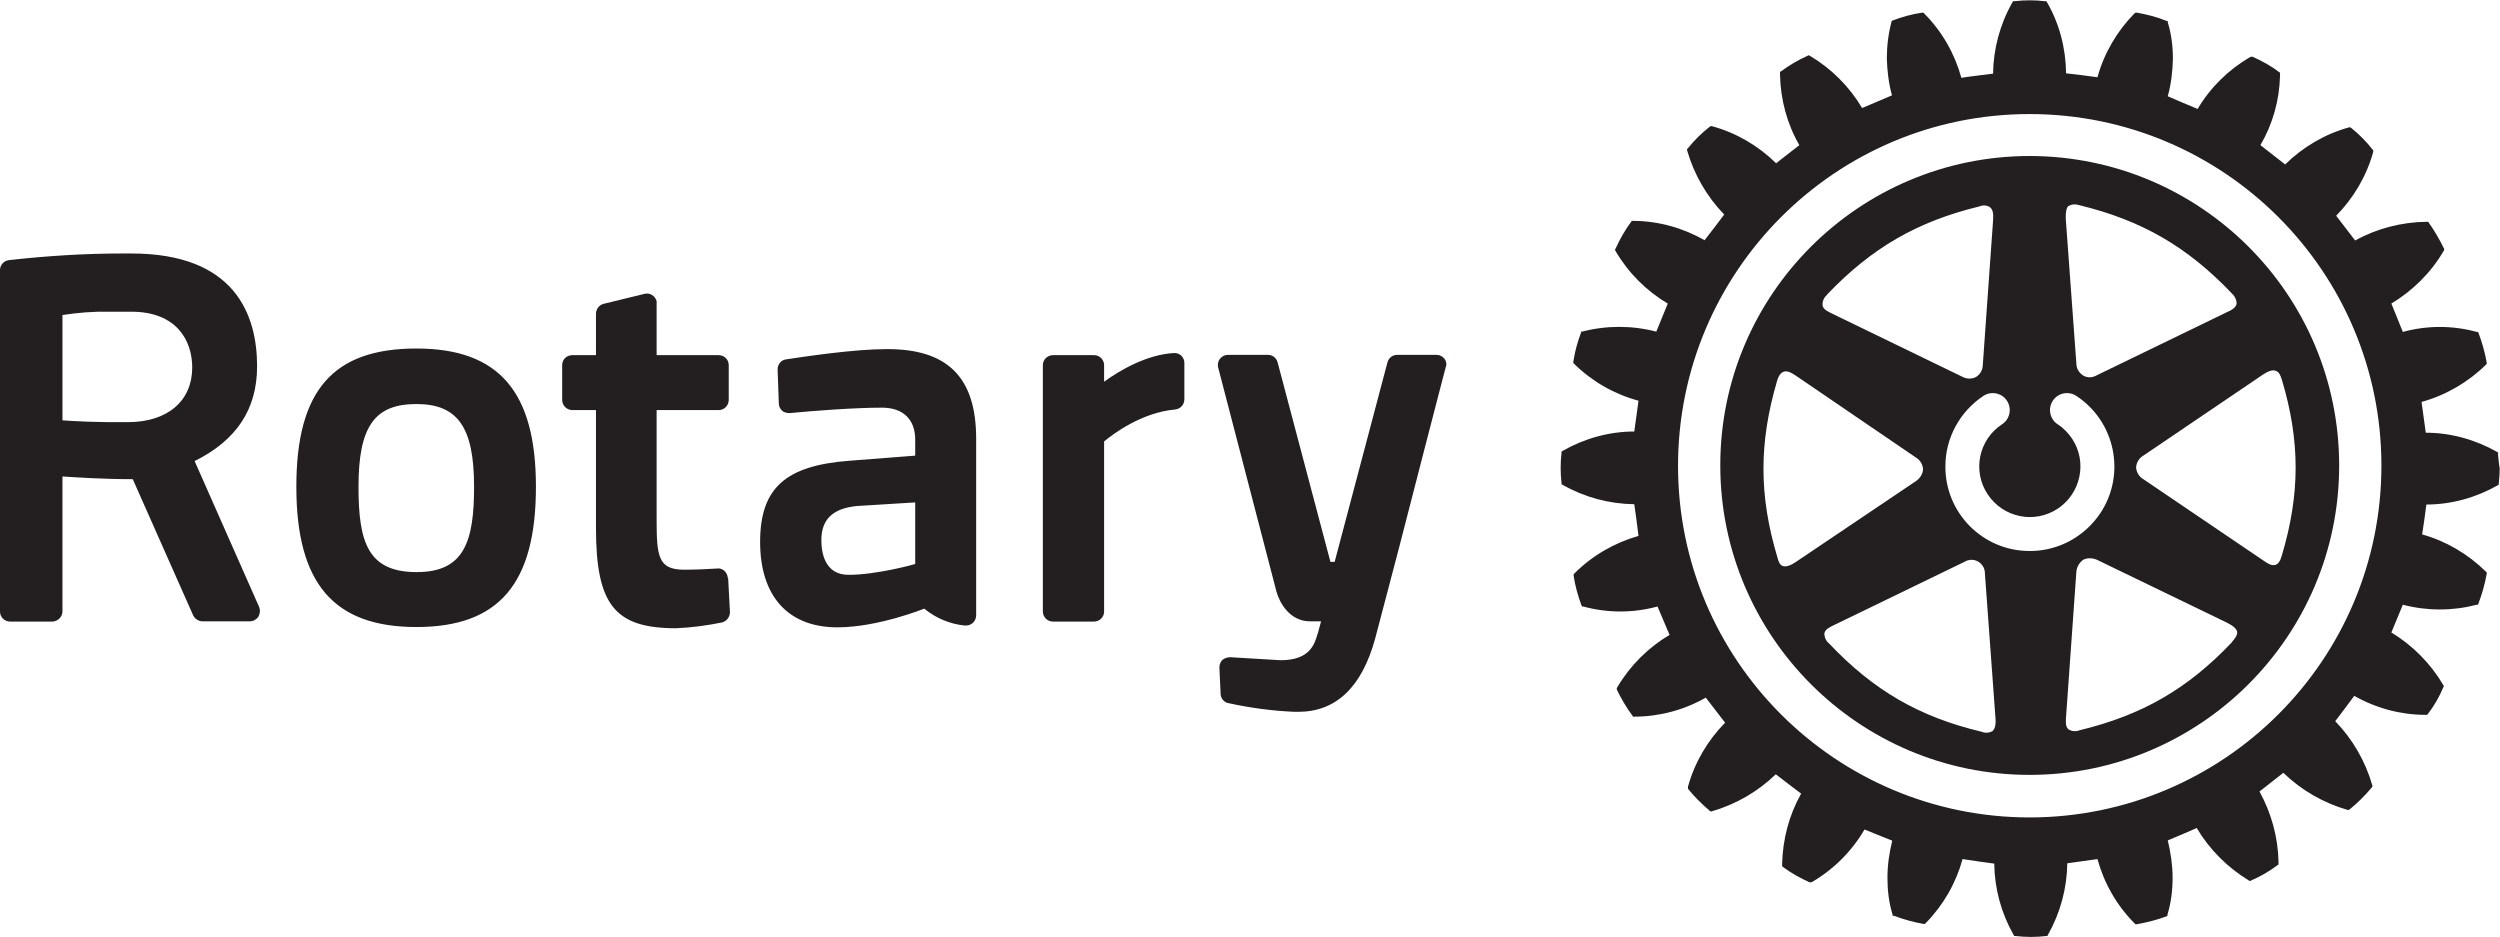
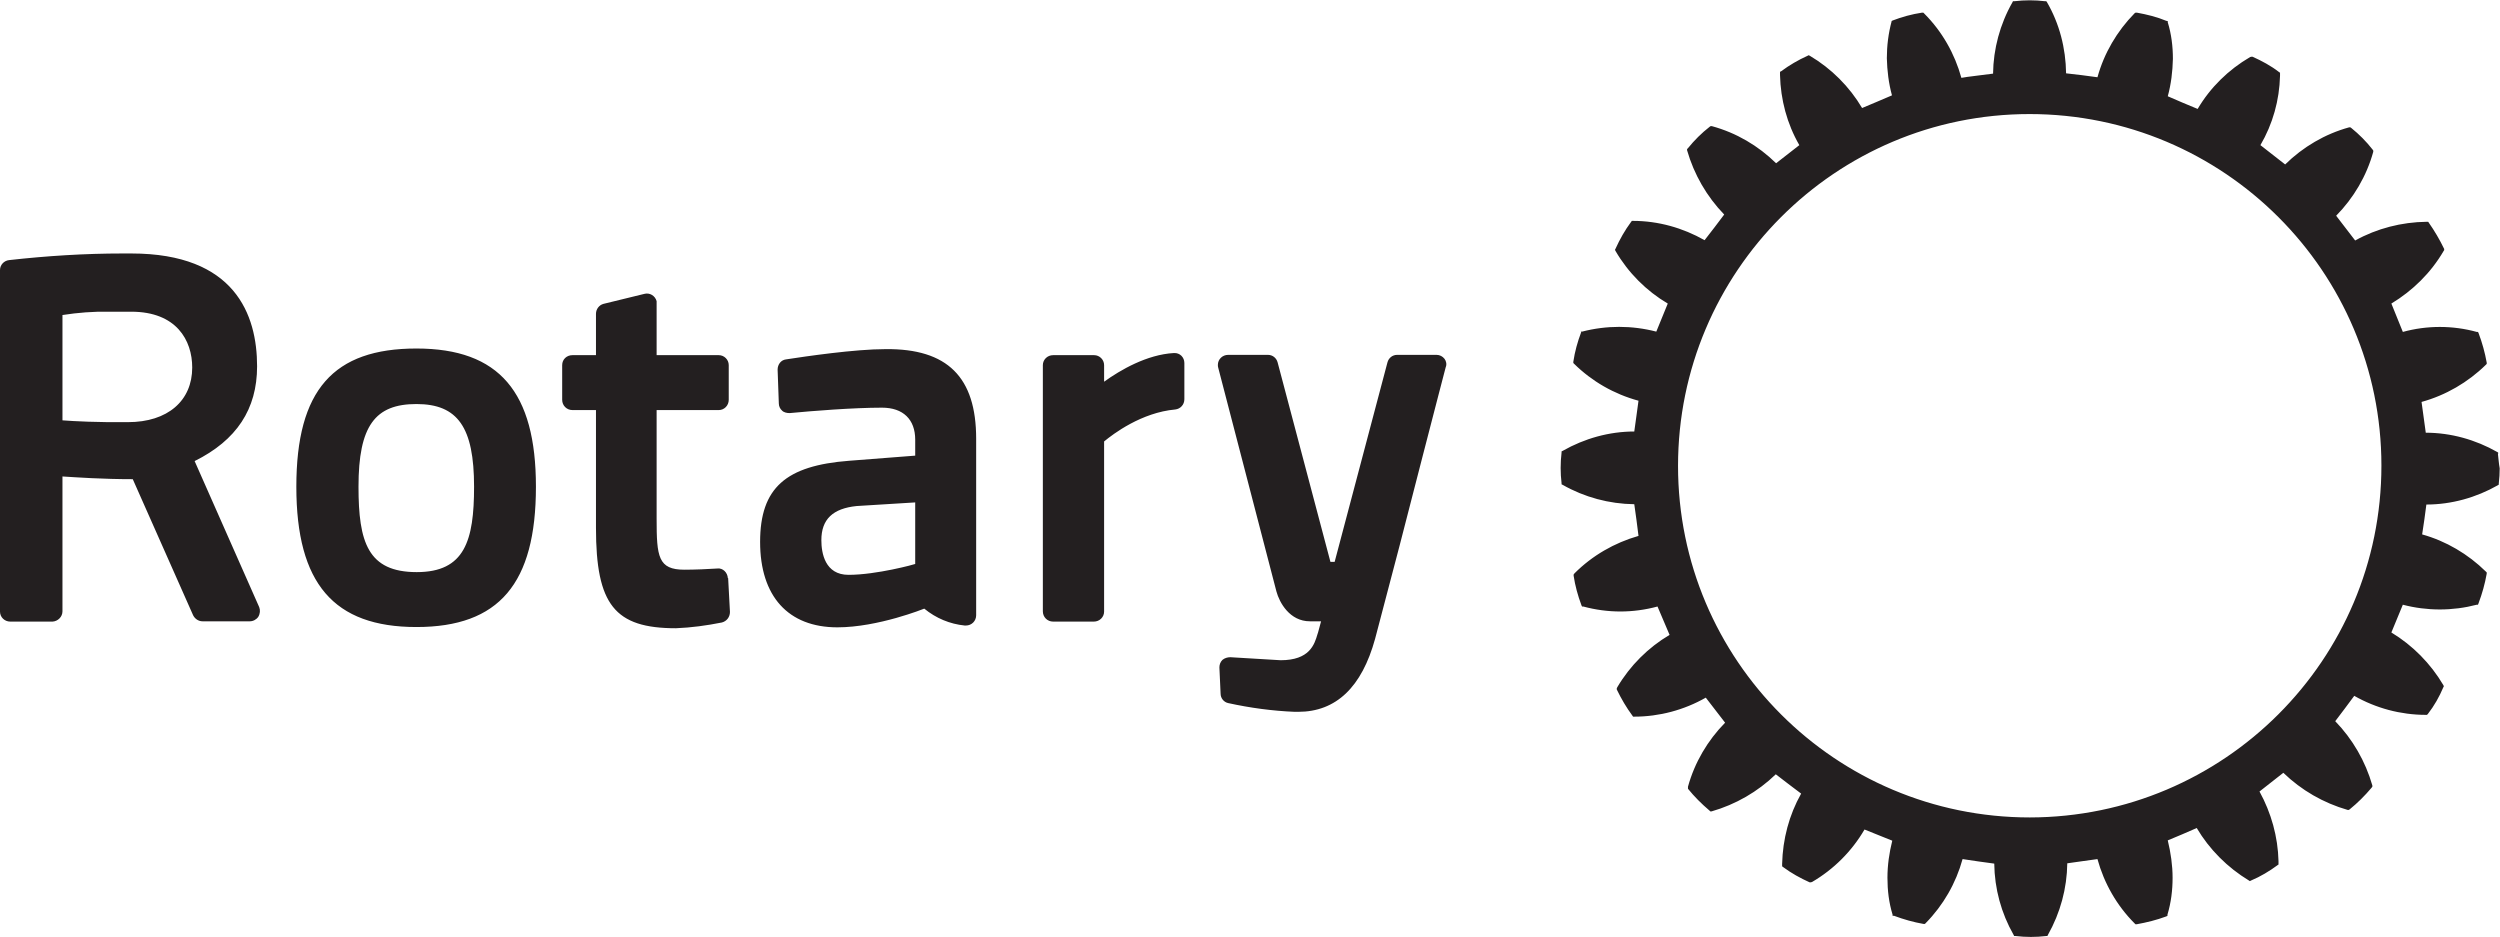
<svg xmlns="http://www.w3.org/2000/svg" id="a" width="82.85" height="31.06" viewBox="0 0 82.85 31.06">
  <path d="m67.27,27.09c-6.44,0-11.66-5.22-11.66-11.65s5.21-11.66,11.65-11.66,11.66,5.22,11.66,11.65h0c0,6.44-5.22,11.65-11.65,11.66m15.52-12.05v-.04l-.03-.02c-.72-.41-1.54-.64-2.37-.64-.02-.11-.12-.91-.14-1.02.8-.22,1.54-.65,2.13-1.23l.03-.03v-.04c-.06-.34-.15-.66-.27-.98l-.02-.04h-.04c-.8-.22-1.65-.22-2.45,0-.04-.1-.34-.84-.38-.94.71-.43,1.31-1.02,1.73-1.74l.02-.03v-.04c-.15-.31-.32-.6-.51-.87l-.02-.03h-.05c-.83.01-1.65.22-2.37.62-.07-.09-.56-.73-.63-.82.58-.59,1.01-1.32,1.23-2.12v-.04s-.02-.03-.02-.03c-.21-.27-.45-.51-.71-.72l-.03-.02h-.04c-.8.22-1.53.65-2.12,1.23-.09-.07-.73-.57-.82-.64.41-.7.63-1.49.65-2.3v-.1l-.03-.02c-.27-.21-.57-.37-.88-.51h-.04s-.04.01-.04.01c-.72.42-1.32,1.01-1.74,1.72-.11-.04-.88-.37-.99-.42.11-.4.16-.82.17-1.24,0-.41-.05-.82-.17-1.21v-.04s-.05-.01-.05-.01c-.31-.13-.64-.21-.97-.27h-.05s-.03.02-.03.02c-.58.59-1.01,1.32-1.23,2.12-.11-.02-.92-.12-1.04-.13-.01-.83-.22-1.65-.64-2.37l-.02-.02h-.04c-.34-.04-.67-.04-1.01,0h-.05l-.02.04c-.41.72-.63,1.54-.64,2.36-.12.02-.93.11-1.05.14-.22-.8-.64-1.54-1.23-2.13l-.03-.03h-.05c-.33.05-.66.14-.97.26l-.04.02h.01c-.11.41-.16.82-.16,1.23.01.41.06.83.17,1.23-.1.04-.88.38-.99.42-.42-.71-1.02-1.31-1.73-1.73l-.04-.02-.04.02c-.31.14-.6.31-.87.51l-.04.02v.11c.02.81.23,1.61.64,2.32-.09.07-.68.53-.77.6-.59-.58-1.32-1.01-2.13-1.23h-.04s-.03.02-.03.02c-.27.21-.51.45-.72.71l-.03.03v.04c.23.8.65,1.53,1.23,2.13-.06.09-.58.76-.65.85-.72-.41-1.54-.64-2.37-.64h-.04l-.03.04c-.2.27-.37.57-.51.88l-.02.04.02.04c.42.72,1.02,1.32,1.73,1.74-.04.1-.34.83-.38.93-.81-.21-1.65-.21-2.46,0h-.04s.01.02.01.02c-.12.32-.21.64-.26.98v.04l.03.03c.59.58,1.32,1,2.13,1.22-.02.11-.12.92-.14,1.02-.83,0-1.65.23-2.37.64l-.04.02v.04c-.04.34-.04.68,0,1.01v.04l.04.02c.72.41,1.54.63,2.37.64.02.12.13.94.14,1.05-.8.23-1.53.65-2.12,1.24l-.03.04v.04c.05.33.14.66.26.98l.02.04h.04c.81.22,1.65.22,2.46,0,.04.1.36.84.4.94-.71.42-1.31,1.02-1.73,1.73l-.02.04v.04c.15.31.32.6.52.87l.02.03h.04c.83,0,1.65-.22,2.37-.63.07.09.57.74.64.83-.58.59-1.01,1.32-1.23,2.12v.04s0,.03,0,.03c.21.26.45.5.71.72l.03.03h.04c.8-.23,1.53-.65,2.13-1.23.09.07.74.57.84.64-.4.71-.61,1.51-.63,2.33v.08l.04.03c.27.2.56.36.87.5h.04s.04-.01.04-.01c.72-.42,1.32-1.02,1.74-1.74l.92.37c-.1.4-.16.81-.16,1.23s.05.83.17,1.22v.04s.05,0,.05,0c.32.12.64.21.98.27h.04l.03-.03c.58-.59,1-1.32,1.22-2.12.12.02.94.14,1.05.15.01.83.23,1.64.64,2.36l.02.04h.05c.34.04.67.04,1.01,0h.04l.02-.04c.41-.73.63-1.54.64-2.37.11-.02.88-.12,1-.14.22.8.64,1.54,1.23,2.13l.03.03h.04c.33-.06.66-.14.98-.26l.04-.02v-.04c.12-.4.17-.81.17-1.22s-.06-.83-.16-1.24c.11-.04.85-.36.96-.41.42.71,1.02,1.31,1.73,1.74l.03.02.04-.02c.31-.13.61-.31.88-.51l.03-.02v-.11c-.02-.81-.24-1.6-.63-2.31.09-.07.7-.55.79-.62.6.58,1.33,1,2.13,1.23h.04s.03-.02.03-.02c.26-.21.5-.45.72-.71l.03-.04v-.04c-.23-.8-.65-1.53-1.23-2.13.07-.09.56-.74.63-.84.72.41,1.54.63,2.37.63h.04l.03-.03c.21-.27.38-.57.51-.88l.02-.04-.02-.04c-.42-.71-1.01-1.31-1.72-1.74.04-.1.34-.82.38-.92.8.21,1.65.21,2.45,0h.04s.02-.05.02-.05c.12-.32.21-.64.27-.98v-.04l-.03-.03c-.59-.58-1.32-1.01-2.11-1.23.02-.11.13-.88.14-.99.83,0,1.65-.23,2.37-.64l.03-.02v-.04c.02-.17.03-.34.03-.5-.03-.16-.04-.33-.06-.49Zm-43.89-3.34c-.89.05-1.77.56-2.31.95v-.55c0-.18-.15-.33-.33-.33h-1.36c-.19,0-.34.15-.34.33h0v8.16c0,.19.15.34.34.34h1.35c.19,0,.34-.15.34-.33h0v-5.64c.3-.25,1.24-.96,2.36-1.06.17-.02.3-.16.3-.34v-1.2c0-.19-.15-.34-.34-.33,0,0-.01,0-.01,0h0Zm-10.51,5.07c-.79.08-1.17.44-1.17,1.13,0,.43.12,1.15.9,1.15.93,0,2.2-.35,2.21-.36v-2.04l-1.94.12Zm3.96-2.23v5.85c0,.19-.15.34-.34.34h-.04c-.49-.05-.95-.24-1.34-.56,0,0-1.53.62-2.88.62-1.63,0-2.56-1.03-2.56-2.83s.86-2.53,2.95-2.69l2.19-.17v-.53c0-.67-.4-1.06-1.1-1.06-.96,0-2.33.11-3.06.18-.09,0-.19-.02-.25-.08-.07-.06-.11-.15-.11-.24l-.04-1.12c0-.17.11-.32.28-.34.65-.1,2.28-.34,3.3-.34,2.05-.02,3,.93,3,2.97M4.35,10.33h-.74c-.51-.01-1.03.03-1.54.11v3.49c.39.03,1.15.07,2.17.06,1.32,0,2.13-.71,2.13-1.81,0-.9-.52-1.85-2.02-1.85m4.24,9.79c.04.1.03.22-.03.32-.06.09-.17.15-.28.15h-1.57c-.13,0-.25-.08-.31-.2l-2-4.51c-1,0-1.86-.06-2.33-.09v4.47c0,.18-.15.33-.33.34H.34c-.19,0-.34-.15-.34-.33h0v-11.32c0-.17.13-.31.3-.33,1.25-.14,2.51-.22,3.77-.22h.28c3.44,0,4.17,2.03,4.17,3.74,0,1.42-.68,2.45-2.07,3.14l2.14,4.84Zm39.28-8.23c-.06-.08-.16-.13-.26-.13h-1.31c-.15,0-.28.1-.32.25l-1.75,6.61h-.14l-1.75-6.61c-.04-.15-.17-.25-.32-.25h-1.32c-.19,0-.34.15-.34.33,0,.03,0,.06.01.09l1.93,7.42c.1.37.44.99,1.11.99h.37c-.03.12-.07.26-.1.37l-.02.06c-.1.34-.26.86-1.22.86l-1.67-.1c-.09,0-.19.03-.26.09-.07.07-.1.16-.1.25l.04.87c0,.15.11.28.25.31.73.16,1.47.26,2.21.29h.11c1.26,0,2.11-.82,2.55-2.42.5-1.88,1.13-4.3,1.58-6.07l.51-1.97.25-.96c.04-.09.02-.2-.04-.28m-32.16,4.24c0-1.97-.54-2.74-1.91-2.74s-1.92.72-1.92,2.74c0,1.84.31,2.83,1.93,2.83,1.59,0,1.9-1.04,1.9-2.83m2.05,0c0,3.21-1.22,4.65-3.96,4.65s-3.98-1.44-3.98-4.65,1.23-4.58,3.98-4.58,3.96,1.45,3.96,4.58m6.37,3.03l.06,1.12c0,.17-.11.31-.27.35-.5.1-1.01.17-1.52.19-2.03,0-2.65-.78-2.65-3.33v-3.9h-.78c-.19,0-.34-.15-.34-.34v-1.15c0-.19.15-.33.34-.33h.78v-1.37c0-.15.1-.29.25-.33l1.35-.33c.18-.05.36.06.41.24,0,.03,0,.06,0,.09v1.7h2.06c.18,0,.33.15.33.33v1.15c0,.19-.15.34-.33.34h-2.06v3.61c0,1.25.05,1.68.92,1.68.32,0,.83-.02,1.1-.04.17-.02.33.13.34.32h0" fill="#231f20" stroke-width="0" />
-   <path d="m75.42,12.29c.12.04.16.17.2.29.61,2.04.61,3.78,0,5.83-.05.18-.12.28-.21.31-.14.04-.28-.06-.41-.15l-3.97-2.69c-.14-.08-.23-.23-.24-.39.01-.16.1-.31.24-.39l3.97-2.69c.18-.12.32-.16.42-.12h0Zm-1.45,8.99c-1.47,1.55-2.98,2.42-5.05,2.92-.12.05-.26.04-.37-.03-.11-.09-.09-.28-.08-.43l.34-4.78c.01-.16.09-.31.23-.41.14-.07.31-.06.45,0l4.32,2.09c.2.1.31.2.33.3.01.11-.07.22-.17.33h0Zm-6.71-3.02c-1.55,0-2.8-1.26-2.79-2.81,0-.94.48-1.81,1.26-2.33.26-.17.61-.1.78.16s.1.61-.16.78c-.78.51-.99,1.55-.48,2.32.51.77,1.54.99,2.32.48.77-.51.99-1.55.48-2.32-.13-.19-.29-.36-.48-.48-.26-.17-.33-.52-.16-.78s.52-.33.78-.16c1.29.85,1.65,2.59.8,3.88-.52.78-1.39,1.26-2.33,1.26h-.02Zm-1.23,5.97c-.11.06-.24.07-.36.02-2.06-.49-3.57-1.36-5.05-2.92-.09-.07-.15-.18-.16-.3v-.04c.02-.14.19-.21.33-.28l4.31-2.09c.21-.13.48-.07.61.14.05.07.07.16.07.25l.35,4.79c.02.22-.02.36-.1.43h0Zm-6.51-5.61c-.19.13-.33.17-.43.14-.11-.03-.16-.17-.19-.3-.61-2.04-.61-3.78-.01-5.83.05-.18.13-.28.22-.31.14-.05.28.05.42.14l3.96,2.7c.14.08.23.23.24.39-.01.16-.1.3-.23.39l-3.98,2.68Zm1.03-8.86c1.48-1.55,2.99-2.42,5.05-2.92.12-.05.25-.04.35.03.09.07.12.21.1.44l-.34,4.78c0,.16-.08.31-.22.4-.14.08-.32.07-.45,0l-4.31-2.09c-.14-.07-.31-.14-.33-.28-.01-.14.05-.27.15-.35h0Zm8-2.93c.11-.07.24-.07.36-.03,2.06.5,3.57,1.37,5.05,2.92.09.08.15.19.16.31v.04c-.03.14-.19.22-.33.28l-4.31,2.09c-.14.08-.31.09-.45,0-.14-.09-.22-.24-.22-.4l-.35-4.78c-.01-.23.02-.37.09-.44m-1.28-1.65c-5.66,0-10.26,4.59-10.26,10.25s4.59,10.26,10.25,10.26,10.26-4.59,10.26-10.25h0c0-5.67-4.59-10.25-10.25-10.26" fill="#231f20" stroke-width="0" />
</svg>